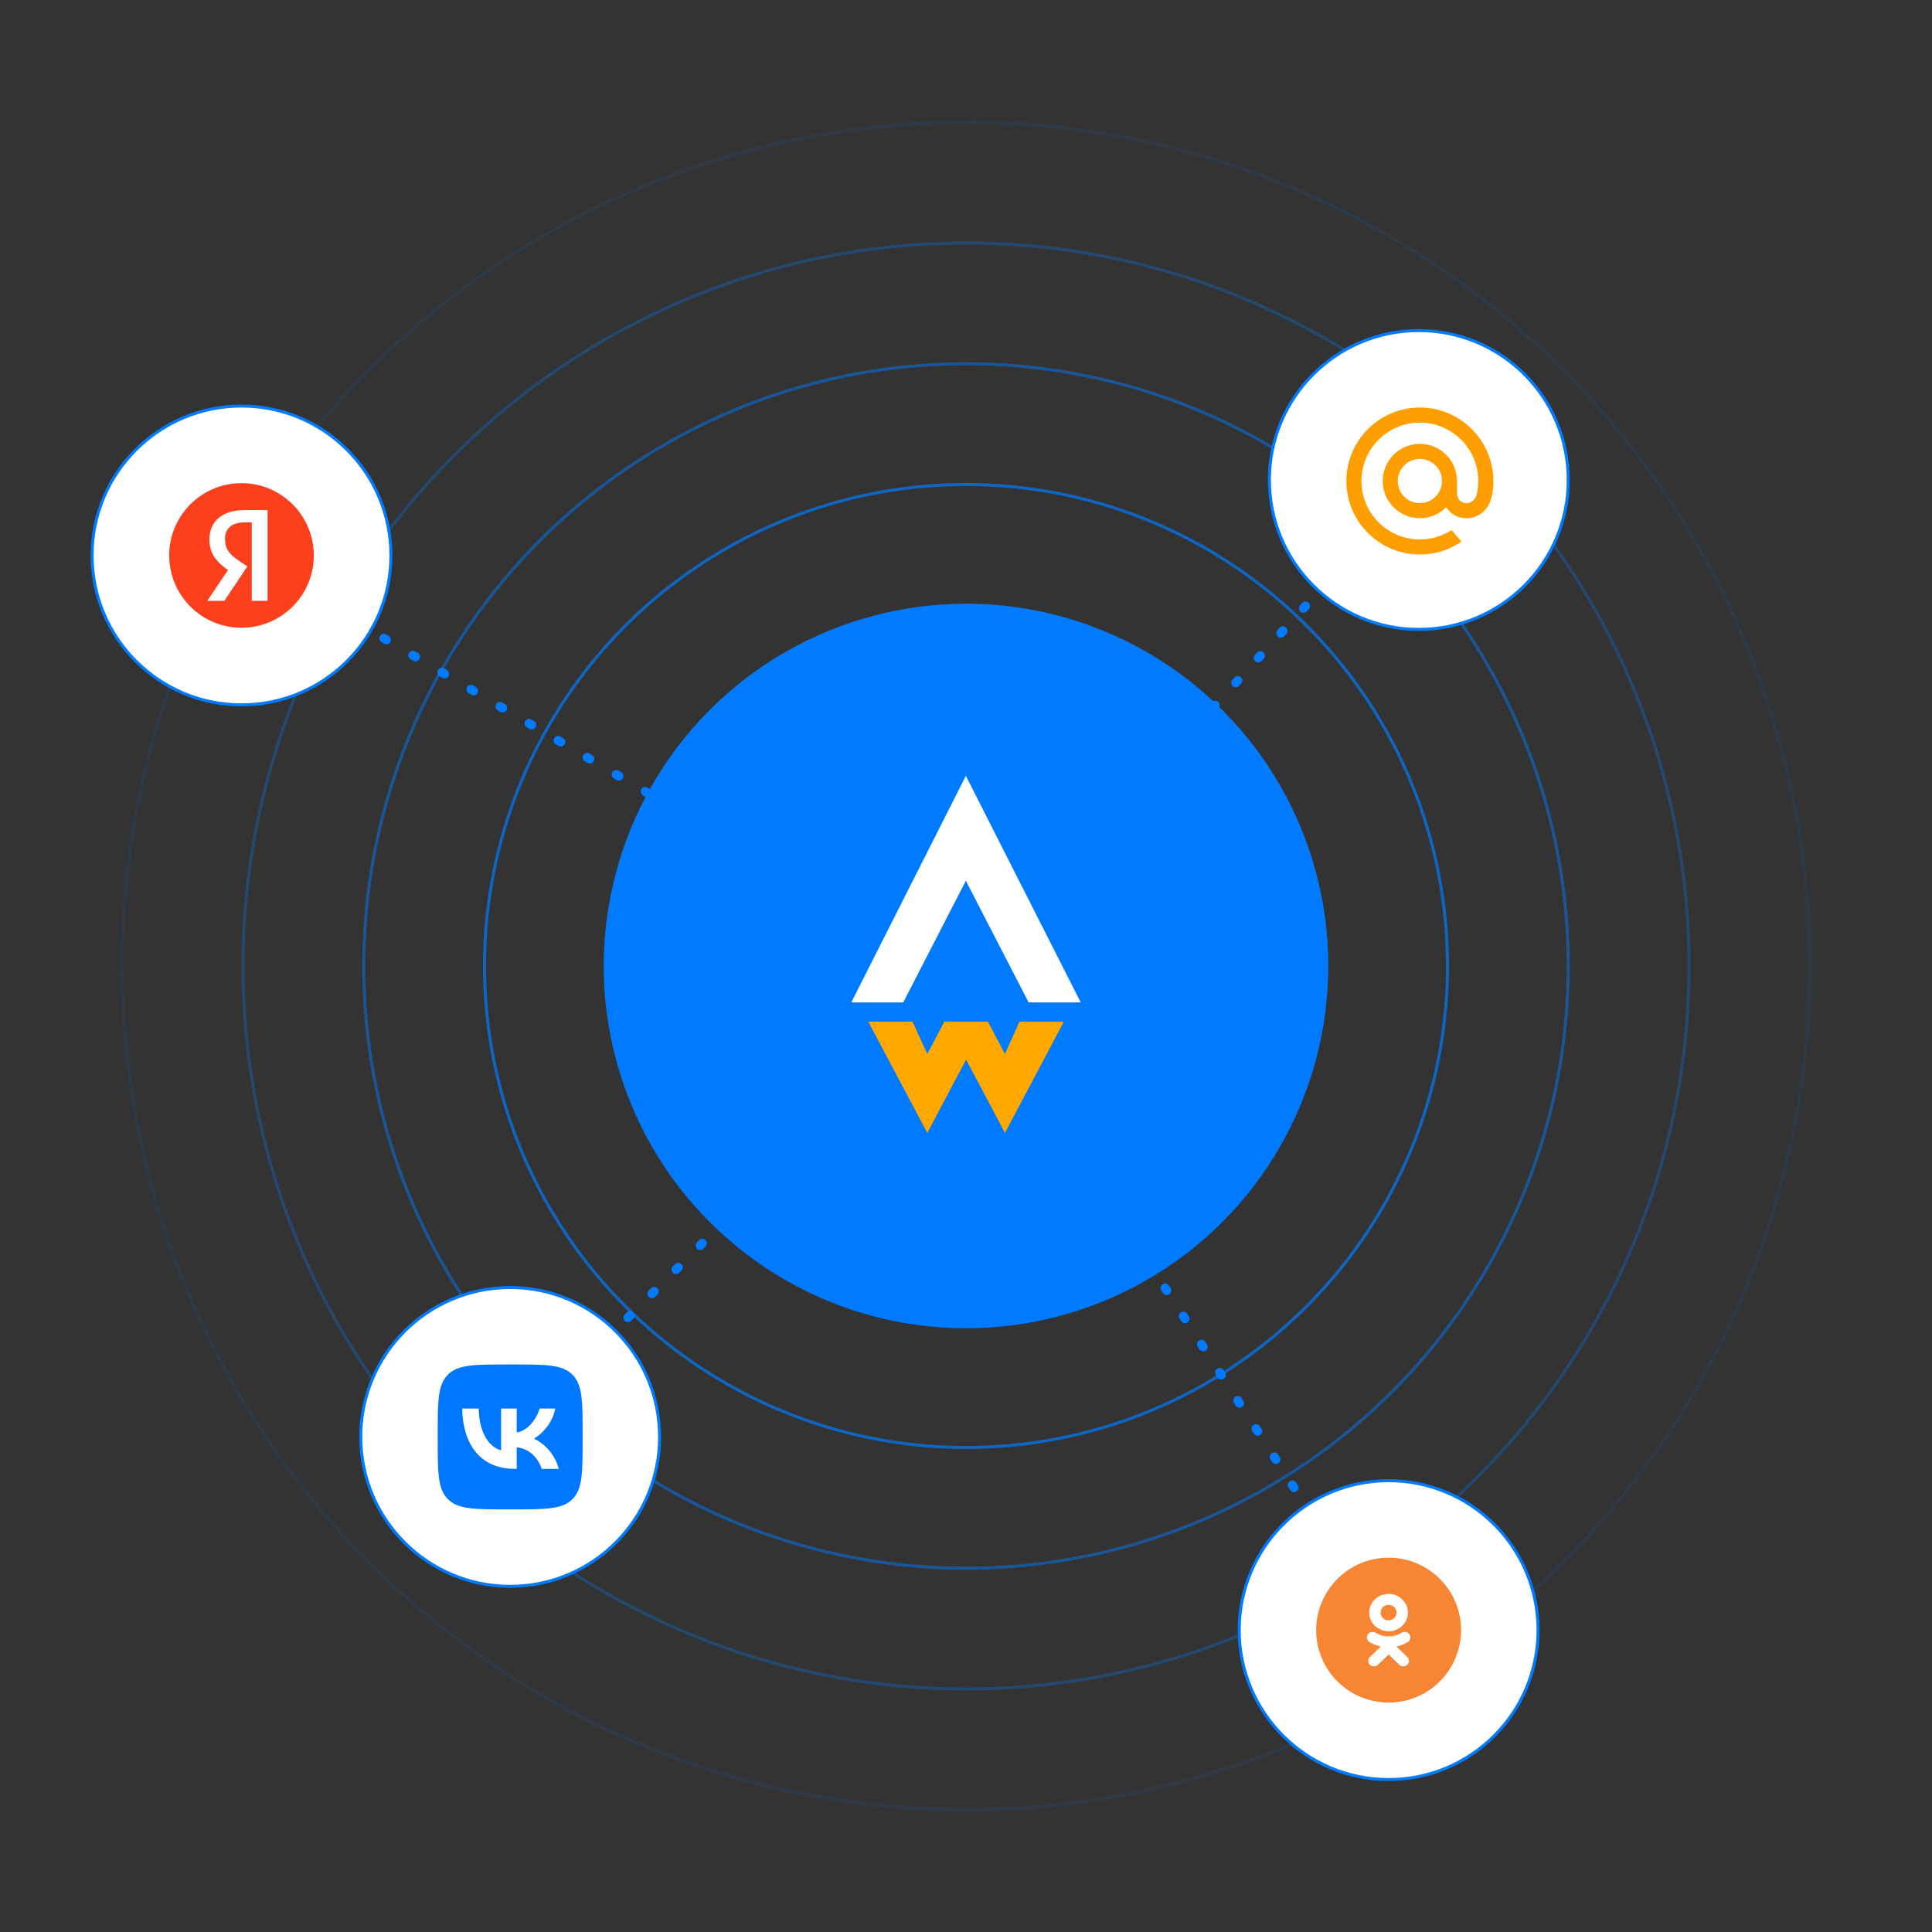
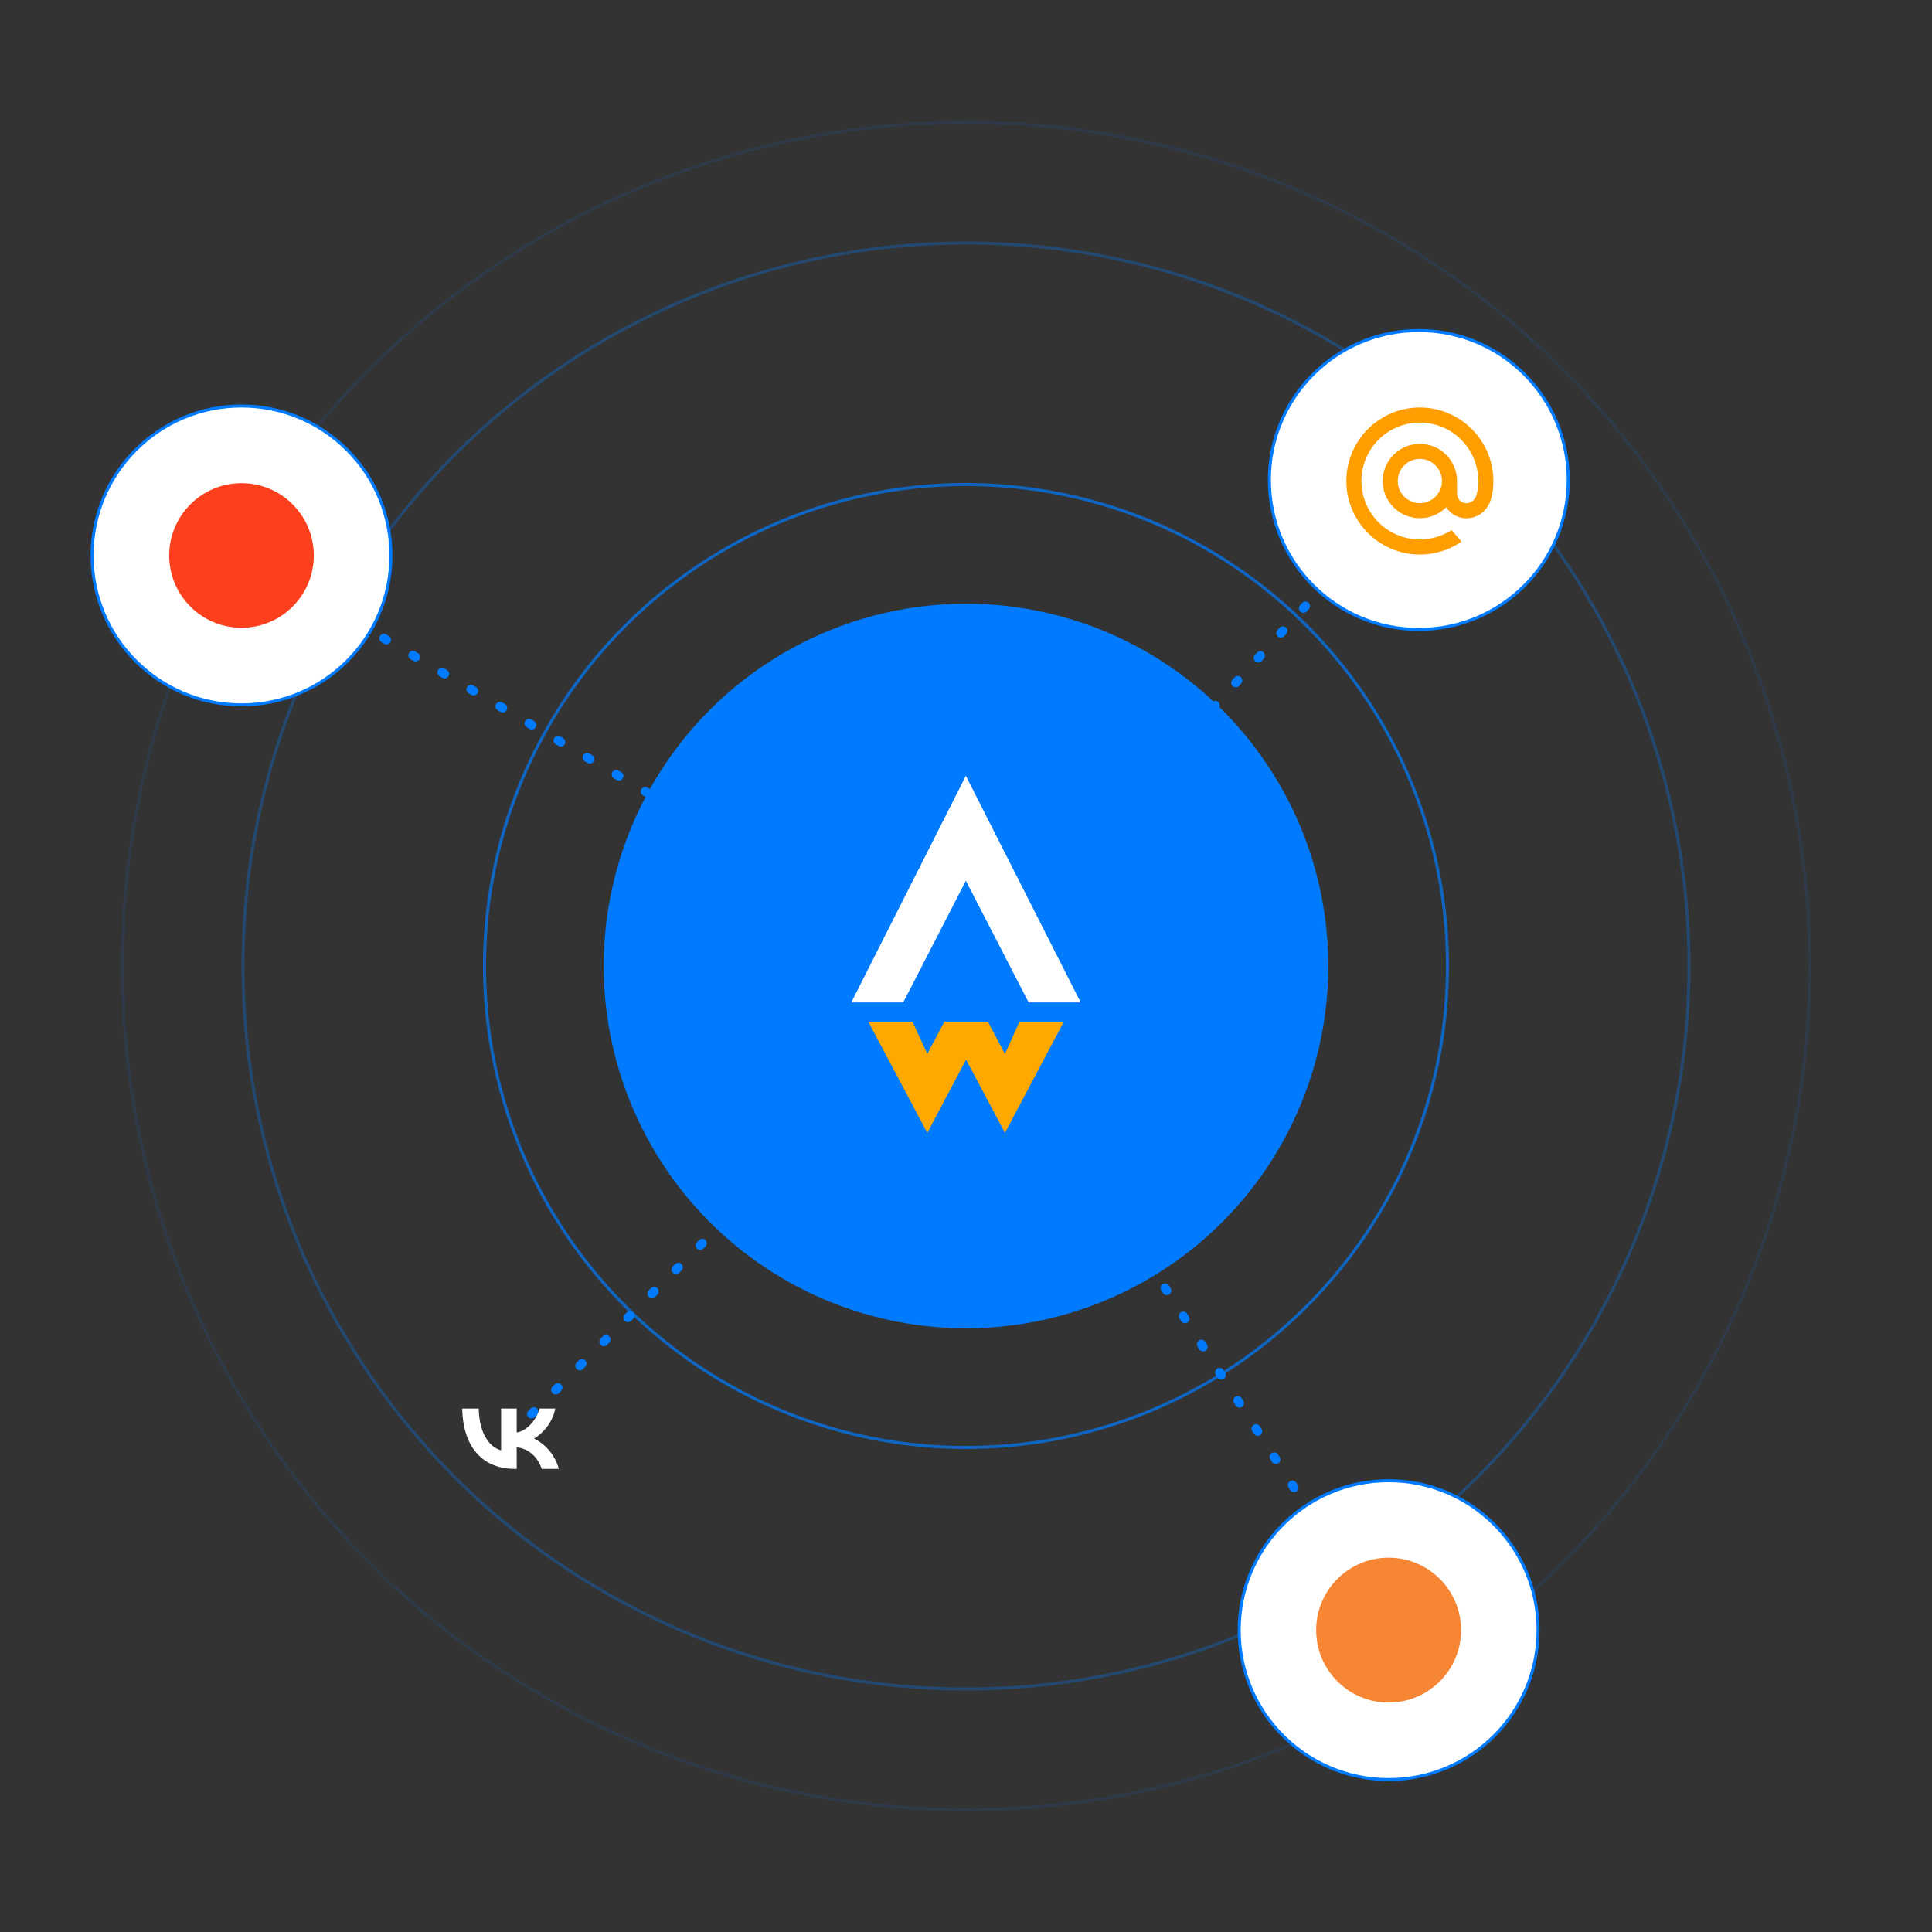
<svg xmlns="http://www.w3.org/2000/svg" width="640" height="640" viewBox="0 0 640 640" fill="none">
  <rect x="0" y="0" width="640" height="640" fill="#333333" stroke="none" />
-   <circle cx="320" cy="320" r="199.5" stroke="#007BFF" stroke-opacity="0.5" />
  <circle cx="320" cy="320" r="159.5" stroke="#007BFF" stroke-opacity="0.7" />
  <circle cx="320" cy="320" r="239.5" stroke="#007BFF" stroke-opacity="0.3" />
  <circle cx="320" cy="320" r="279.5" stroke="#007BFF" stroke-opacity="0.1" />
  <path d="M321.45 325.135C322.007 324.522 321.962 323.573 321.349 323.016C320.736 322.459 319.787 322.504 319.23 323.117L321.45 325.135ZM326.025 315.64C325.468 316.253 325.513 317.202 326.126 317.759C326.739 318.316 327.688 318.271 328.245 317.658L326.025 315.64ZM328.925 316.91C329.482 316.297 329.437 315.348 328.824 314.791C328.211 314.234 327.262 314.279 326.705 314.892L328.925 316.91ZM333.5 307.415C332.943 308.028 332.988 308.977 333.601 309.534C334.214 310.091 335.163 310.046 335.72 309.433L333.5 307.415ZM336.4 308.685C336.957 308.072 336.912 307.123 336.299 306.566C335.686 306.009 334.737 306.054 334.18 306.667L336.4 308.685ZM340.975 299.19C340.418 299.803 340.463 300.752 341.076 301.309C341.689 301.866 342.638 301.821 343.195 301.208L340.975 299.19ZM343.875 300.46C344.432 299.847 344.387 298.898 343.774 298.341C343.161 297.784 342.212 297.829 341.655 298.442L343.875 300.46ZM348.45 290.965C347.893 291.578 347.938 292.527 348.551 293.084C349.164 293.641 350.113 293.596 350.67 292.983L348.45 290.965ZM351.35 292.235C351.907 291.622 351.862 290.673 351.249 290.116C350.636 289.559 349.687 289.604 349.13 290.217L351.35 292.235ZM355.925 282.74C355.368 283.353 355.413 284.302 356.026 284.859C356.639 285.416 357.588 285.371 358.145 284.758L355.925 282.74ZM358.825 284.01C359.382 283.397 359.337 282.448 358.724 281.891C358.111 281.334 357.162 281.379 356.605 281.992L358.825 284.01ZM363.4 274.515C362.843 275.128 362.888 276.077 363.501 276.634C364.114 277.191 365.063 277.146 365.62 276.533L363.4 274.515ZM366.3 275.785C366.857 275.172 366.812 274.223 366.199 273.666C365.586 273.109 364.637 273.154 364.08 273.767L366.3 275.785ZM370.875 266.29C370.318 266.903 370.363 267.852 370.976 268.409C371.589 268.966 372.538 268.921 373.095 268.308L370.875 266.29ZM373.775 267.56C374.332 266.947 374.287 265.998 373.674 265.441C373.061 264.884 372.112 264.929 371.555 265.542L373.775 267.56ZM378.35 258.065C377.793 258.678 377.838 259.627 378.451 260.184C379.064 260.741 380.013 260.696 380.57 260.083L378.35 258.065ZM381.25 259.335C381.807 258.722 381.762 257.773 381.149 257.216C380.536 256.659 379.587 256.704 379.03 257.317L381.25 259.335ZM385.825 249.84C385.268 250.453 385.313 251.402 385.926 251.959C386.539 252.516 387.488 252.471 388.045 251.858L385.825 249.84ZM388.725 251.11C389.282 250.497 389.237 249.548 388.624 248.991C388.011 248.434 387.062 248.479 386.505 249.092L388.725 251.11ZM393.3 241.615C392.743 242.228 392.788 243.177 393.401 243.734C394.014 244.291 394.963 244.246 395.52 243.633L393.3 241.615ZM396.2 242.885C396.757 242.272 396.712 241.323 396.099 240.766C395.486 240.209 394.537 240.254 393.98 240.867L396.2 242.885ZM400.775 233.39C400.218 234.003 400.263 234.952 400.876 235.509C401.489 236.066 402.438 236.021 402.995 235.408L400.775 233.39ZM403.675 234.66C404.232 234.047 404.187 233.098 403.574 232.541C402.961 231.984 402.012 232.029 401.455 232.642L403.675 234.66ZM408.25 225.165C407.693 225.778 407.738 226.727 408.351 227.284C408.964 227.841 409.913 227.796 410.47 227.183L408.25 225.165ZM411.15 226.435C411.707 225.822 411.662 224.873 411.049 224.316C410.436 223.759 409.487 223.804 408.93 224.417L411.15 226.435ZM415.725 216.94C415.168 217.553 415.213 218.502 415.826 219.059C416.439 219.616 417.388 219.571 417.945 218.958L415.725 216.94ZM418.625 218.21C419.182 217.597 419.137 216.648 418.524 216.091C417.911 215.534 416.962 215.579 416.405 216.192L418.625 218.21ZM423.2 208.715C422.643 209.328 422.688 210.277 423.301 210.834C423.914 211.391 424.863 211.346 425.42 210.733L423.2 208.715ZM426.1 209.985C426.657 209.372 426.612 208.423 425.999 207.866C425.386 207.309 424.437 207.354 423.88 207.967L426.1 209.985ZM430.675 200.49C430.118 201.103 430.163 202.052 430.776 202.609C431.389 203.166 432.338 203.121 432.895 202.508L430.675 200.49ZM433.575 201.76C434.132 201.147 434.087 200.198 433.474 199.641C432.861 199.084 431.912 199.129 431.355 199.742L433.575 201.76ZM438.15 192.265C437.593 192.878 437.638 193.827 438.251 194.384C438.864 194.941 439.813 194.896 440.37 194.283L438.15 192.265ZM441.05 193.535C441.607 192.922 441.562 191.973 440.949 191.416C440.336 190.859 439.387 190.904 438.83 191.517L441.05 193.535ZM445.625 184.04C445.068 184.653 445.113 185.602 445.726 186.159C446.339 186.716 447.288 186.671 447.845 186.058L445.625 184.04ZM448.525 185.31C449.082 184.697 449.037 183.748 448.424 183.191C447.811 182.634 446.862 182.679 446.305 183.292L448.525 185.31ZM453.1 175.815C452.543 176.428 452.588 177.377 453.201 177.934C453.814 178.491 454.763 178.446 455.32 177.833L453.1 175.815ZM456 177.085C456.557 176.472 456.512 175.523 455.899 174.966C455.286 174.409 454.337 174.454 453.78 175.067L456 177.085ZM460.575 167.59C460.018 168.203 460.063 169.152 460.676 169.709C461.289 170.266 462.238 170.221 462.795 169.608L460.575 167.59ZM463.475 168.86C464.032 168.247 463.987 167.298 463.374 166.741C462.761 166.184 461.812 166.229 461.255 166.842L463.475 168.86ZM468.05 159.365C467.493 159.978 467.538 160.927 468.151 161.484C468.764 162.041 469.713 161.996 470.27 161.383L468.05 159.365ZM79.179 185.05C79.893 185.469 80.812 185.23 81.231 184.515C81.65 183.8 81.411 182.881 80.696 182.462L79.179 185.05ZM89.441 187.59C88.727 187.171 87.808 187.41 87.389 188.125C86.97 188.84 87.209 189.759 87.924 190.178L89.441 187.59ZM88.799 190.69C89.513 191.109 90.432 190.87 90.851 190.155C91.27 189.44 91.031 188.521 90.316 188.102L88.799 190.69ZM99.061 193.23C98.347 192.811 97.428 193.05 97.009 193.765C96.59 194.48 96.829 195.399 97.544 195.818L99.061 193.23ZM98.419 196.33C99.133 196.749 100.052 196.51 100.471 195.795C100.89 195.08 100.651 194.161 99.936 193.742L98.419 196.33ZM108.681 198.87C107.967 198.451 107.048 198.69 106.629 199.405C106.21 200.12 106.449 201.039 107.164 201.458L108.681 198.87ZM108.039 201.97C108.753 202.389 109.672 202.15 110.091 201.435C110.51 200.72 110.271 199.801 109.556 199.382L108.039 201.97ZM118.301 204.51C117.587 204.091 116.668 204.33 116.249 205.045C115.83 205.76 116.069 206.679 116.784 207.098L118.301 204.51ZM117.659 207.61C118.373 208.029 119.292 207.79 119.711 207.075C120.13 206.36 119.891 205.441 119.176 205.022L117.659 207.61ZM127.921 210.15C127.207 209.731 126.288 209.97 125.869 210.685C125.45 211.4 125.689 212.319 126.404 212.738L127.921 210.15ZM127.279 213.25C127.993 213.669 128.912 213.43 129.331 212.715C129.75 212 129.511 211.081 128.796 210.662L127.279 213.25ZM137.541 215.79C136.827 215.371 135.908 215.61 135.489 216.325C135.07 217.04 135.309 217.959 136.024 218.378L137.541 215.79ZM136.899 218.89C137.613 219.309 138.532 219.07 138.951 218.355C139.37 217.64 139.131 216.721 138.416 216.302L136.899 218.89ZM147.161 221.43C146.447 221.011 145.528 221.25 145.109 221.965C144.69 222.68 144.929 223.599 145.644 224.018L147.161 221.43ZM146.519 224.53C147.233 224.949 148.152 224.71 148.571 223.995C148.99 223.28 148.751 222.361 148.036 221.942L146.519 224.53ZM156.781 227.07C156.067 226.651 155.148 226.89 154.729 227.605C154.31 228.32 154.549 229.239 155.264 229.658L156.781 227.07ZM156.139 230.17C156.853 230.589 157.772 230.35 158.191 229.635C158.61 228.92 158.371 228.001 157.656 227.582L156.139 230.17ZM166.401 232.71C165.687 232.291 164.768 232.53 164.349 233.245C163.93 233.96 164.169 234.879 164.884 235.298L166.401 232.71ZM165.759 235.81C166.473 236.229 167.392 235.99 167.811 235.275C168.23 234.56 167.991 233.641 167.276 233.222L165.759 235.81ZM176.021 238.35C175.307 237.931 174.388 238.17 173.969 238.885C173.55 239.6 173.789 240.519 174.504 240.938L176.021 238.35ZM175.379 241.45C176.093 241.869 177.012 241.63 177.431 240.915C177.85 240.2 177.611 239.281 176.896 238.862L175.379 241.45ZM185.641 243.99C184.927 243.571 184.008 243.81 183.589 244.525C183.17 245.24 183.409 246.159 184.124 246.578L185.641 243.99ZM184.999 247.09C185.713 247.509 186.632 247.27 187.051 246.555C187.47 245.84 187.231 244.921 186.516 244.502L184.999 247.09ZM195.261 249.63C194.547 249.211 193.628 249.45 193.209 250.165C192.79 250.88 193.029 251.799 193.744 252.218L195.261 249.63ZM194.619 252.73C195.333 253.149 196.252 252.91 196.671 252.195C197.09 251.48 196.851 250.561 196.136 250.142L194.619 252.73ZM204.881 255.27C204.167 254.851 203.248 255.09 202.829 255.805C202.41 256.52 202.649 257.439 203.364 257.858L204.881 255.27ZM204.239 258.37C204.953 258.789 205.872 258.55 206.291 257.835C206.71 257.12 206.471 256.201 205.756 255.782L204.239 258.37ZM214.501 260.91C213.787 260.491 212.868 260.73 212.449 261.445C212.03 262.16 212.269 263.079 212.984 263.498L214.501 260.91ZM213.859 264.01C214.573 264.429 215.492 264.19 215.911 263.475C216.33 262.76 216.091 261.841 215.376 261.422L213.859 264.01ZM224.121 266.55C223.407 266.131 222.488 266.37 222.069 267.085C221.65 267.8 221.889 268.719 222.604 269.138L224.121 266.55ZM223.479 269.65C224.193 270.069 225.112 269.83 225.531 269.115C225.95 268.4 225.711 267.481 224.996 267.062L223.479 269.65ZM233.741 272.19C233.027 271.771 232.108 272.01 231.689 272.725C231.27 273.44 231.509 274.359 232.224 274.778L233.741 272.19ZM233.099 275.29C233.813 275.709 234.732 275.47 235.151 274.755C235.57 274.04 235.331 273.121 234.616 272.702L233.099 275.29ZM243.361 277.83C242.647 277.411 241.728 277.65 241.309 278.365C240.89 279.08 241.129 279.999 241.844 280.418L243.361 277.83ZM242.719 280.93C243.433 281.349 244.352 281.11 244.771 280.395C245.19 279.68 244.951 278.761 244.236 278.342L242.719 280.93ZM252.981 283.47C252.267 283.051 251.348 283.29 250.929 284.005C250.51 284.72 250.749 285.639 251.464 286.058L252.981 283.47ZM252.339 286.57C253.053 286.989 253.972 286.75 254.391 286.035C254.81 285.32 254.571 284.401 253.856 283.982L252.339 286.57ZM262.601 289.11C261.887 288.691 260.968 288.93 260.549 289.645C260.13 290.36 260.369 291.279 261.084 291.698L262.601 289.11ZM261.959 292.21C262.673 292.629 263.592 292.39 264.011 291.675C264.43 290.96 264.191 290.041 263.476 289.622L261.959 292.21ZM272.221 294.75C271.507 294.331 270.588 294.57 270.169 295.285C269.75 296 269.989 296.919 270.704 297.338L272.221 294.75ZM271.579 297.85C272.293 298.269 273.212 298.03 273.631 297.315C274.05 296.6 273.811 295.681 273.096 295.262L271.579 297.85ZM281.841 300.39C281.127 299.971 280.208 300.21 279.789 300.925C279.37 301.64 279.609 302.559 280.324 302.978L281.841 300.39ZM281.199 303.49C281.913 303.909 282.832 303.67 283.251 302.955C283.67 302.24 283.431 301.321 282.716 300.902L281.199 303.49ZM291.461 306.03C290.747 305.611 289.828 305.85 289.409 306.565C288.99 307.28 289.229 308.199 289.944 308.618L291.461 306.03ZM290.819 309.13C291.533 309.549 292.452 309.31 292.871 308.595C293.29 307.88 293.051 306.961 292.336 306.542L290.819 309.13ZM301.081 311.67C300.367 311.251 299.448 311.49 299.029 312.205C298.61 312.92 298.849 313.839 299.564 314.258L301.081 311.67ZM300.439 314.77C301.153 315.189 302.072 314.95 302.491 314.235C302.91 313.52 302.671 312.601 301.956 312.182L300.439 314.77ZM310.701 317.31C309.987 316.891 309.068 317.13 308.649 317.845C308.23 318.56 308.469 319.479 309.184 319.898L310.701 317.31ZM310.059 320.41C310.773 320.829 311.692 320.59 312.111 319.875C312.53 319.16 312.291 318.241 311.576 317.822L310.059 320.41ZM320.321 322.95C319.607 322.531 318.688 322.77 318.269 323.485C317.85 324.2 318.089 325.119 318.804 325.538L320.321 322.95ZM169.923 476.698C170.509 476.112 170.509 475.163 169.923 474.577C169.337 473.991 168.388 473.991 167.802 474.577L169.923 476.698ZM175.051 467.328C174.465 467.914 174.465 468.864 175.051 469.449C175.636 470.035 176.586 470.035 177.172 469.449L175.051 467.328ZM177.897 468.725C178.483 468.139 178.483 467.189 177.897 466.603C177.311 466.017 176.361 466.017 175.775 466.603L177.897 468.725ZM183.024 459.354C182.438 459.94 182.438 460.89 183.024 461.476C183.61 462.062 184.56 462.062 185.146 461.476L183.024 459.354ZM185.87 460.751C186.456 460.165 186.456 459.215 185.87 458.63C185.285 458.044 184.335 458.044 183.749 458.63L185.87 460.751ZM190.998 451.381C190.412 451.967 190.412 452.916 190.998 453.502C191.584 454.088 192.533 454.088 193.119 453.502L190.998 451.381ZM193.844 452.777C194.43 452.191 194.43 451.242 193.844 450.656C193.258 450.07 192.309 450.07 191.723 450.656L193.844 452.777ZM198.972 443.407C198.386 443.993 198.386 444.943 198.972 445.528C199.557 446.114 200.507 446.114 201.093 445.528L198.972 443.407ZM201.818 444.803C202.404 444.218 202.404 443.268 201.818 442.682C201.232 442.096 200.282 442.096 199.697 442.682L201.818 444.803ZM206.945 435.433C206.36 436.019 206.36 436.969 206.945 437.555C207.531 438.14 208.481 438.14 209.067 437.555L206.945 435.433ZM209.792 436.83C210.377 436.244 210.377 435.294 209.792 434.708C209.206 434.123 208.256 434.123 207.67 434.708L209.792 436.83ZM214.919 427.46C214.333 428.045 214.333 428.995 214.919 429.581C215.505 430.167 216.455 430.167 217.04 429.581L214.919 427.46ZM217.765 428.856C218.351 428.27 218.351 427.321 217.765 426.735C217.179 426.149 216.23 426.149 215.644 426.735L217.765 428.856ZM222.893 419.486C222.307 420.072 222.307 421.022 222.893 421.607C223.478 422.193 224.428 422.193 225.014 421.607L222.893 419.486ZM225.739 420.882C226.325 420.297 226.325 419.347 225.739 418.761C225.153 418.175 224.203 418.175 223.618 418.761L225.739 420.882ZM230.866 411.512C230.281 412.098 230.281 413.048 230.866 413.634C231.452 414.219 232.402 414.219 232.988 413.634L230.866 411.512ZM233.713 412.909C234.298 412.323 234.298 411.373 233.713 410.787C233.127 410.202 232.177 410.202 231.591 410.787L233.713 412.909ZM238.84 403.539C238.254 404.124 238.254 405.074 238.84 405.66C239.426 406.246 240.376 406.246 240.961 405.66L238.84 403.539ZM241.686 404.935C242.272 404.349 242.272 403.4 241.686 402.814C241.1 402.228 240.151 402.228 239.565 402.814L241.686 404.935ZM246.814 395.565C246.228 396.151 246.228 397.1 246.814 397.686C247.4 398.272 248.349 398.272 248.935 397.686L246.814 395.565ZM249.66 396.961C250.246 396.376 250.246 395.426 249.66 394.84C249.074 394.254 248.124 394.254 247.539 394.84L249.66 396.961ZM254.787 387.591C254.202 388.177 254.202 389.127 254.787 389.713C255.373 390.298 256.323 390.298 256.909 389.713L254.787 387.591ZM257.634 388.988C258.219 388.402 258.219 387.452 257.634 386.866C257.048 386.281 256.098 386.281 255.512 386.866L257.634 388.988ZM262.761 379.618C262.175 380.203 262.175 381.153 262.761 381.739C263.347 382.325 264.297 382.325 264.882 381.739L262.761 379.618ZM265.607 381.014C266.193 380.428 266.193 379.478 265.607 378.893C265.022 378.307 264.072 378.307 263.486 378.893L265.607 381.014ZM270.735 371.644C270.149 372.23 270.149 373.179 270.735 373.765C271.321 374.351 272.27 374.351 272.856 373.765L270.735 371.644ZM273.581 373.04C274.167 372.455 274.167 371.505 273.581 370.919C272.995 370.333 272.045 370.333 271.46 370.919L273.581 373.04ZM278.708 363.67C278.123 364.256 278.123 365.206 278.708 365.792C279.294 366.377 280.244 366.377 280.83 365.792L278.708 363.67ZM281.555 365.067C282.14 364.481 282.14 363.531 281.555 362.945C280.969 362.36 280.019 362.36 279.433 362.945L281.555 365.067ZM286.682 355.697C286.096 356.282 286.096 357.232 286.682 357.818C287.268 358.404 288.218 358.404 288.803 357.818L286.682 355.697ZM289.528 357.093C290.114 356.507 290.114 355.557 289.528 354.972C288.943 354.386 287.993 354.386 287.407 354.972L289.528 357.093ZM294.656 347.723C294.07 348.309 294.07 349.258 294.656 349.844C295.242 350.43 296.191 350.43 296.777 349.844L294.656 347.723ZM297.502 349.119C298.088 348.533 298.088 347.584 297.502 346.998C296.916 346.412 295.967 346.412 295.381 346.998L297.502 349.119ZM302.63 339.749C302.044 340.335 302.044 341.285 302.63 341.87C303.215 342.456 304.165 342.456 304.751 341.87L302.63 339.749ZM305.476 341.146C306.062 340.56 306.062 339.61 305.476 339.024C304.89 338.438 303.94 338.438 303.354 339.024L305.476 341.146ZM310.603 331.775C310.017 332.361 310.017 333.311 310.603 333.897C311.189 334.483 312.139 334.483 312.725 333.897L310.603 331.775ZM313.449 333.172C314.035 332.586 314.035 331.636 313.449 331.051C312.864 330.465 311.914 330.465 311.328 331.051L313.449 333.172ZM318.577 323.802C317.991 324.388 317.991 325.337 318.577 325.923C319.163 326.509 320.112 326.509 320.698 325.923L318.577 323.802ZM319.014 325.738C319.463 326.434 320.391 326.633 321.087 326.184C321.783 325.735 321.983 324.806 321.534 324.11L319.014 325.738ZM327.008 332.589C326.559 331.893 325.63 331.693 324.934 332.142C324.238 332.591 324.039 333.52 324.488 334.216L327.008 332.589ZM325.035 335.064C325.485 335.76 326.413 335.96 327.109 335.51C327.805 335.061 328.005 334.132 327.556 333.436L325.035 335.064ZM333.03 341.915C332.581 341.219 331.652 341.019 330.956 341.468C330.26 341.917 330.06 342.846 330.51 343.542L333.03 341.915ZM331.057 344.39C331.506 345.086 332.435 345.286 333.131 344.836C333.827 344.387 334.027 343.458 333.577 342.762L331.057 344.39ZM339.052 351.241C338.602 350.545 337.674 350.345 336.978 350.794C336.282 351.244 336.082 352.172 336.531 352.868L339.052 351.241ZM337.079 353.716C337.528 354.412 338.457 354.612 339.153 354.162C339.849 353.713 340.048 352.784 339.599 352.089L337.079 353.716ZM345.073 360.567C344.624 359.871 343.696 359.671 343 360.12C342.304 360.57 342.104 361.498 342.553 362.194L345.073 360.567ZM343.101 363.042C343.55 363.738 344.478 363.938 345.174 363.488C345.87 363.039 346.07 362.111 345.621 361.415L343.101 363.042ZM351.095 369.893C350.646 369.197 349.717 368.997 349.021 369.446C348.325 369.896 348.125 370.824 348.575 371.52L351.095 369.893ZM349.122 372.368C349.572 373.064 350.5 373.264 351.196 372.814C351.892 372.365 352.092 371.437 351.643 370.741L349.122 372.368ZM357.117 379.219C356.667 378.523 355.739 378.323 355.043 378.772C354.347 379.222 354.147 380.15 354.597 380.846L357.117 379.219ZM355.144 381.694C355.593 382.39 356.522 382.59 357.218 382.141C357.914 381.691 358.114 380.763 357.664 380.067L355.144 381.694ZM363.139 388.545C362.689 387.849 361.761 387.649 361.065 388.099C360.369 388.548 360.169 389.476 360.618 390.172L363.139 388.545ZM361.166 391.02C361.615 391.716 362.544 391.916 363.24 391.467C363.936 391.017 364.135 390.089 363.686 389.393L361.166 391.02ZM369.16 397.871C368.711 397.175 367.782 396.975 367.087 397.425C366.391 397.874 366.191 398.802 366.64 399.498L369.16 397.871ZM367.187 400.346C367.637 401.042 368.565 401.242 369.261 400.793C369.957 400.343 370.157 399.415 369.708 398.719L367.187 400.346ZM375.182 407.197C374.733 406.501 373.804 406.301 373.108 406.751C372.412 407.2 372.212 408.129 372.662 408.825L375.182 407.197ZM373.209 409.672C373.659 410.368 374.587 410.568 375.283 410.119C375.979 409.669 376.179 408.741 375.73 408.045L373.209 409.672ZM381.204 416.523C380.754 415.827 379.826 415.627 379.13 416.077C378.434 416.526 378.234 417.455 378.684 418.151L381.204 416.523ZM379.231 418.998C379.68 419.694 380.609 419.894 381.305 419.445C382.001 418.996 382.201 418.067 381.751 417.371L379.231 418.998ZM387.226 425.849C386.776 425.153 385.848 424.954 385.152 425.403C384.456 425.852 384.256 426.781 384.705 427.477L387.226 425.849ZM385.253 428.325C385.702 429.02 386.631 429.22 387.327 428.771C388.022 428.322 388.222 427.393 387.773 426.697L385.253 428.325ZM393.247 435.175C392.798 434.48 391.869 434.28 391.173 434.729C390.478 435.178 390.278 436.107 390.727 436.803L393.247 435.175ZM391.274 437.651C391.724 438.347 392.652 438.546 393.348 438.097C394.044 437.648 394.244 436.719 393.795 436.023L391.274 437.651ZM399.269 444.502C398.82 443.806 397.891 443.606 397.195 444.055C396.499 444.504 396.299 445.433 396.749 446.129L399.269 444.502ZM397.296 446.977C397.746 447.673 398.674 447.873 399.37 447.423C400.066 446.974 400.266 446.045 399.816 445.349L397.296 446.977ZM405.291 453.828C404.841 453.132 403.913 452.932 403.217 453.381C402.521 453.831 402.321 454.759 402.77 455.455L405.291 453.828ZM403.318 456.303C403.767 456.999 404.696 457.199 405.392 456.749C406.088 456.3 406.288 455.371 405.838 454.675L403.318 456.303ZM411.313 463.154C410.863 462.458 409.935 462.258 409.239 462.707C408.543 463.157 408.343 464.085 408.792 464.781L411.313 463.154ZM409.34 465.629C409.789 466.325 410.718 466.525 411.413 466.075C412.109 465.626 412.309 464.698 411.86 464.002L409.34 465.629ZM417.334 472.48C416.885 471.784 415.956 471.584 415.26 472.033C414.564 472.483 414.365 473.411 414.814 474.107L417.334 472.48ZM415.361 474.955C415.811 475.651 416.739 475.851 417.435 475.401C418.131 474.952 418.331 474.024 417.882 473.328L415.361 474.955ZM423.356 481.806C422.907 481.11 421.978 480.91 421.282 481.359C420.586 481.809 420.386 482.737 420.836 483.433L423.356 481.806ZM421.383 484.281C421.833 484.977 422.761 485.177 423.457 484.728C424.153 484.278 424.353 483.35 423.903 482.654L421.383 484.281ZM429.378 491.132C428.928 490.436 428 490.236 427.304 490.686C426.608 491.135 426.408 492.063 426.857 492.759L429.378 491.132ZM427.405 493.607C427.854 494.303 428.783 494.503 429.479 494.054C430.175 493.604 430.375 492.676 429.925 491.98L427.405 493.607ZM435.399 500.458C434.95 499.762 434.022 499.562 433.326 500.012C432.63 500.461 432.43 501.389 432.879 502.085L435.399 500.458ZM433.427 502.933C433.876 503.629 434.804 503.829 435.5 503.38C436.196 502.93 436.396 502.002 435.947 501.306L433.427 502.933ZM441.421 509.784C440.972 509.088 440.043 508.888 439.347 509.338C438.651 509.787 438.452 510.716 438.901 511.411L441.421 509.784ZM439.448 512.259C439.898 512.955 440.826 513.155 441.522 512.706C442.218 512.256 442.418 511.328 441.969 510.632L439.448 512.259ZM447.443 519.11C446.994 518.414 446.065 518.214 445.369 518.664C444.673 519.113 444.473 520.042 444.923 520.738L447.443 519.11ZM445.47 521.585C445.919 522.281 446.848 522.481 447.544 522.032C448.24 521.583 448.44 520.654 447.99 519.958L445.47 521.585ZM453.465 528.436C453.015 527.74 452.087 527.54 451.391 527.99C450.695 528.439 450.495 529.368 450.944 530.064L453.465 528.436ZM451.492 530.911C451.941 531.607 452.87 531.807 453.566 531.358C454.262 530.909 454.461 529.98 454.012 529.284L451.492 530.911ZM459.486 537.762C459.037 537.066 458.109 536.867 457.413 537.316C456.717 537.765 456.517 538.694 456.966 539.39L459.486 537.762ZM321.11 325.509L321.45 325.135L319.23 323.117L318.89 323.491L321.11 325.509ZM328.245 317.658L328.925 316.91L326.705 314.892L326.025 315.64L328.245 317.658ZM335.72 309.433L336.4 308.685L334.18 306.667L333.5 307.415L335.72 309.433ZM343.195 301.208L343.875 300.46L341.655 298.442L340.975 299.19L343.195 301.208ZM350.67 292.983L351.35 292.235L349.13 290.217L348.45 290.965L350.67 292.983ZM358.145 284.758L358.825 284.01L356.605 281.992L355.925 282.74L358.145 284.758ZM365.62 276.533L366.3 275.785L364.08 273.767L363.4 274.515L365.62 276.533ZM373.095 268.308L373.775 267.56L371.555 265.542L370.875 266.29L373.095 268.308ZM380.57 260.083L381.25 259.335L379.03 257.317L378.35 258.065L380.57 260.083ZM388.045 251.858L388.725 251.11L386.505 249.092L385.825 249.84L388.045 251.858ZM395.52 243.633L396.2 242.885L393.98 240.867L393.3 241.615L395.52 243.633ZM402.995 235.408L403.675 234.66L401.455 232.642L400.775 233.39L402.995 235.408ZM410.47 227.183L411.15 226.435L408.93 224.417L408.25 225.165L410.47 227.183ZM417.945 218.958L418.625 218.21L416.405 216.192L415.725 216.94L417.945 218.958ZM425.42 210.733L426.1 209.985L423.88 207.967L423.2 208.715L425.42 210.733ZM432.895 202.508L433.575 201.76L431.355 199.742L430.675 200.49L432.895 202.508ZM440.37 194.283L441.05 193.535L438.83 191.517L438.15 192.265L440.37 194.283ZM447.845 186.058L448.525 185.31L446.305 183.292L445.625 184.04L447.845 186.058ZM455.32 177.833L456 177.085L453.78 175.067L453.1 175.815L455.32 177.833ZM462.795 169.608L463.475 168.86L461.255 166.842L460.575 167.59L462.795 169.608ZM470.27 161.383L470.61 161.009L468.39 158.991L468.05 159.365L470.27 161.383ZM78.741 184.794L79.179 185.05L80.696 182.462L80.259 182.206L78.741 184.794ZM87.924 190.178L88.799 190.69L90.316 188.102L89.441 187.59L87.924 190.178ZM97.544 195.818L98.419 196.33L99.936 193.742L99.061 193.23L97.544 195.818ZM107.164 201.458L108.039 201.97L109.556 199.382L108.681 198.87L107.164 201.458ZM116.784 207.098L117.659 207.61L119.176 205.022L118.301 204.51L116.784 207.098ZM126.404 212.738L127.279 213.25L128.796 210.662L127.921 210.15L126.404 212.738ZM136.024 218.378L136.899 218.89L138.416 216.302L137.541 215.79L136.024 218.378ZM145.644 224.018L146.519 224.53L148.036 221.942L147.161 221.43L145.644 224.018ZM155.264 229.658L156.139 230.17L157.656 227.582L156.781 227.07L155.264 229.658ZM164.884 235.298L165.759 235.81L167.276 233.222L166.401 232.71L164.884 235.298ZM174.504 240.938L175.379 241.45L176.896 238.862L176.021 238.35L174.504 240.938ZM184.124 246.578L184.999 247.09L186.516 244.502L185.641 243.99L184.124 246.578ZM193.744 252.218L194.619 252.73L196.136 250.142L195.261 249.63L193.744 252.218ZM203.364 257.858L204.239 258.37L205.756 255.782L204.881 255.27L203.364 257.858ZM212.984 263.498L213.859 264.01L215.376 261.422L214.501 260.91L212.984 263.498ZM222.604 269.138L223.479 269.65L224.996 267.062L224.121 266.55L222.604 269.138ZM232.224 274.778L233.099 275.29L234.616 272.702L233.741 272.19L232.224 274.778ZM241.844 280.418L242.719 280.93L244.236 278.342L243.361 277.83L241.844 280.418ZM251.464 286.058L252.339 286.57L253.856 283.982L252.981 283.47L251.464 286.058ZM261.084 291.698L261.959 292.21L263.476 289.622L262.601 289.11L261.084 291.698ZM270.704 297.338L271.579 297.85L273.096 295.262L272.221 294.75L270.704 297.338ZM280.324 302.978L281.199 303.49L282.716 300.902L281.841 300.39L280.324 302.978ZM289.944 308.618L290.819 309.13L292.336 306.542L291.461 306.03L289.944 308.618ZM299.564 314.258L300.439 314.77L301.956 312.182L301.081 311.67L299.564 314.258ZM309.184 319.898L310.059 320.41L311.576 317.822L310.701 317.31L309.184 319.898ZM318.804 325.538L319.241 325.794L320.759 323.206L320.321 322.95L318.804 325.538ZM169.561 477.061L169.923 476.698L167.802 474.577L167.439 474.939L169.561 477.061ZM177.172 469.449L177.897 468.725L175.775 466.603L175.051 467.328L177.172 469.449ZM185.146 461.476L185.87 460.751L183.749 458.63L183.024 459.354L185.146 461.476ZM193.119 453.502L193.844 452.777L191.723 450.656L190.998 451.381L193.119 453.502ZM201.093 445.528L201.818 444.803L199.697 442.682L198.972 443.407L201.093 445.528ZM209.067 437.555L209.792 436.83L207.67 434.708L206.945 435.433L209.067 437.555ZM217.04 429.581L217.765 428.856L215.644 426.735L214.919 427.46L217.04 429.581ZM225.014 421.607L225.739 420.882L223.618 418.761L222.893 419.486L225.014 421.607ZM232.988 413.634L233.713 412.909L231.591 410.787L230.866 411.512L232.988 413.634ZM240.961 405.66L241.686 404.935L239.565 402.814L238.84 403.539L240.961 405.66ZM248.935 397.686L249.66 396.961L247.539 394.84L246.814 395.565L248.935 397.686ZM256.909 389.713L257.634 388.988L255.512 386.866L254.787 387.591L256.909 389.713ZM264.882 381.739L265.607 381.014L263.486 378.893L262.761 379.618L264.882 381.739ZM272.856 373.765L273.581 373.04L271.46 370.919L270.735 371.644L272.856 373.765ZM280.83 365.792L281.555 365.067L279.433 362.945L278.708 363.67L280.83 365.792ZM288.803 357.818L289.528 357.093L287.407 354.972L286.682 355.697L288.803 357.818ZM296.777 349.844L297.502 349.119L295.381 346.998L294.656 347.723L296.777 349.844ZM304.751 341.87L305.476 341.146L303.354 339.024L302.63 339.749L304.751 341.87ZM312.725 333.897L313.449 333.172L311.328 331.051L310.603 331.775L312.725 333.897ZM320.698 325.923L321.061 325.561L318.939 323.439L318.577 323.802L320.698 325.923ZM318.74 325.314L319.014 325.738L321.534 324.11L321.26 323.686L318.74 325.314ZM324.488 334.216L325.035 335.064L327.556 333.436L327.008 332.589L324.488 334.216ZM330.51 343.542L331.057 344.39L333.577 342.762L333.03 341.915L330.51 343.542ZM336.531 352.868L337.079 353.716L339.599 352.089L339.052 351.241L336.531 352.868ZM342.553 362.194L343.101 363.042L345.621 361.415L345.073 360.567L342.553 362.194ZM348.575 371.52L349.122 372.368L351.643 370.741L351.095 369.893L348.575 371.52ZM354.597 380.846L355.144 381.694L357.664 380.067L357.117 379.219L354.597 380.846ZM360.618 390.172L361.166 391.02L363.686 389.393L363.139 388.545L360.618 390.172ZM366.64 399.498L367.187 400.346L369.708 398.719L369.16 397.871L366.64 399.498ZM372.662 408.825L373.209 409.672L375.73 408.045L375.182 407.197L372.662 408.825ZM378.684 418.151L379.231 418.998L381.751 417.371L381.204 416.523L378.684 418.151ZM384.705 427.477L385.253 428.325L387.773 426.697L387.226 425.849L384.705 427.477ZM390.727 436.803L391.274 437.651L393.795 436.023L393.247 435.175L390.727 436.803ZM396.749 446.129L397.296 446.977L399.816 445.349L399.269 444.502L396.749 446.129ZM402.77 455.455L403.318 456.303L405.838 454.675L405.291 453.828L402.77 455.455ZM408.792 464.781L409.34 465.629L411.86 464.002L411.313 463.154L408.792 464.781ZM414.814 474.107L415.361 474.955L417.882 473.328L417.334 472.48L414.814 474.107ZM420.836 483.433L421.383 484.281L423.903 482.654L423.356 481.806L420.836 483.433ZM426.857 492.759L427.405 493.607L429.925 491.98L429.378 491.132L426.857 492.759ZM432.879 502.085L433.427 502.933L435.947 501.306L435.399 500.458L432.879 502.085ZM438.901 511.411L439.448 512.259L441.969 510.632L441.421 509.784L438.901 511.411ZM444.923 520.738L445.47 521.585L447.99 519.958L447.443 519.11L444.923 520.738ZM450.944 530.064L451.492 530.911L454.012 529.284L453.465 528.436L450.944 530.064ZM456.966 539.39L457.24 539.814L459.76 538.186L459.486 537.762L456.966 539.39Z" fill="#007BFF" />
  <circle cx="320" cy="320" r="120" fill="#007BFF" />
  <circle cx="320" cy="320" r="119.5" stroke="#007BFF" stroke-opacity="0.3" />
  <path d="M352.405 338.451H337.709L332.906 349.115L327.246 338.451H312.824L307.178 349.115L302.285 338.451H287.635L307.178 375.283L320.025 351.015L332.906 375.283L352.405 338.451Z" fill="#FFA800" />
  <path d="M299.205 332.068L319.951 291.756L340.749 332.068H358L319.951 257L282 332.068H299.205Z" fill="white" />
-   <circle cx="169" cy="476" r="49.5" fill="white" stroke="#007BFF" />
-   <path d="M145 475.04C145 464.179 145 458.748 148.374 455.374C151.748 452 157.179 452 168.04 452H169.96C180.821 452 186.252 452 189.626 455.374C193 458.748 193 464.179 193 475.04V476.96C193 487.821 193 493.252 189.626 496.626C186.252 500 180.821 500 169.96 500H168.04C157.179 500 151.748 500 148.374 496.626C145 493.252 145 487.821 145 476.96V475.04Z" fill="#0077FF" />
  <path d="M170.54 486.58C159.6 486.58 153.36 479.08 153.1 466.6H158.58C158.76 475.76 162.8 479.64 166 480.44V466.6H171.16V474.5C174.32 474.16 177.64 470.56 178.76 466.6H183.92C183.06 471.48 179.46 475.08 176.9 476.56C179.46 477.76 183.56 480.9 185.12 486.58H179.44C178.22 482.78 175.18 479.84 171.16 479.44V486.58H170.54Z" fill="white" />
  <circle cx="460" cy="540" r="49.5" fill="white" stroke="#007BFF" />
  <circle cx="470" cy="159" r="49.5" fill="white" stroke="#007BFF" />
  <path d="M477.671 159.348C477.671 163.386 474.386 166.671 470.348 166.671C466.31 166.671 463.024 163.386 463.024 159.348C463.024 155.31 466.31 152.024 470.348 152.024C474.386 152.024 477.671 155.31 477.671 159.348ZM470.348 135C456.922 135 446 145.922 446 159.348C446 172.774 456.922 183.696 470.348 183.696C475.266 183.696 480.009 182.231 484.063 179.461L484.132 179.412L480.852 175.6L480.797 175.635C477.677 177.643 474.063 178.704 470.348 178.704C459.675 178.704 450.991 170.021 450.991 159.348C450.991 148.675 459.675 139.991 470.348 139.991C481.021 139.991 489.704 148.675 489.704 159.348C489.704 160.73 489.55 162.13 489.249 163.508C488.637 166.021 486.877 166.79 485.557 166.689C484.228 166.581 482.673 165.635 482.663 163.318V161.553V159.348C482.663 152.557 477.139 147.033 470.348 147.033C463.557 147.033 458.033 152.557 458.033 159.348C458.033 166.139 463.557 171.663 470.348 171.663C473.647 171.663 476.741 170.374 479.073 168.028C480.43 170.139 482.64 171.463 485.157 171.664C485.372 171.682 485.593 171.69 485.81 171.69C487.583 171.69 489.337 171.097 490.753 170.024C492.212 168.915 493.303 167.313 493.904 165.388C494 165.077 494.177 164.365 494.177 164.36L494.183 164.334C494.537 162.79 494.696 161.25 494.696 159.348C494.696 145.922 483.774 135 470.348 135" fill="#FF9E00" />
  <circle cx="80" cy="184" r="49.5" fill="white" stroke="#007BFF" />
  <path d="M80 207.951C93.228 207.951 103.951 197.228 103.951 184C103.951 170.772 93.228 160.049 80 160.049C66.772 160.049 56.049 170.772 56.049 184C56.049 197.228 66.772 207.951 80 207.951Z" fill="#FC3F1D" />
-   <path d="M88.667 199.036H83.409V173.031H81.067C76.773 173.031 74.524 175.178 74.524 178.382C74.524 182.018 76.076 183.702 79.284 185.849L81.929 187.631L74.329 199.031H68.675L75.516 188.853C71.582 186.044 69.369 183.302 69.369 178.676C69.369 172.893 73.4 168.96 81.031 168.96H88.631V199.027H88.667V199.036Z" fill="white" />
  <path fill-rule="evenodd" clip-rule="evenodd" d="M436 540C436 526.745 446.745 516 460 516C473.255 516 484 526.745 484 540C484 553.255 473.255 564 460 564C446.745 564 436 553.255 436 540Z" fill="#F68634" />
-   <path fill-rule="evenodd" clip-rule="evenodd" d="M459.984 531.63C461.449 531.63 462.64 532.78 462.64 534.194C462.64 535.607 461.449 536.757 459.984 536.757C458.52 536.757 457.327 535.607 457.327 534.194C457.327 532.78 458.52 531.63 459.984 531.63ZM459.984 540.385C456.445 540.385 453.568 537.608 453.568 534.194C453.568 530.778 456.445 528 459.984 528C463.523 528 466.4 530.778 466.4 534.194C466.4 537.608 463.523 540.385 459.984 540.385ZM462.596 545.44L466.183 548.903C466.917 549.611 466.917 550.76 466.183 551.469C465.449 552.177 464.259 552.177 463.526 551.469L459.999 548.066L456.476 551.469C456.109 551.823 455.627 552 455.146 552C454.665 552 454.185 551.823 453.817 551.469C453.083 550.76 453.083 549.611 453.816 548.903L457.404 545.44C456.098 545.153 454.838 544.654 453.678 543.951C452.8 543.417 452.536 542.297 453.089 541.449C453.641 540.6 454.801 540.344 455.681 540.878C458.307 542.473 461.691 542.474 464.319 540.878C465.198 540.344 466.358 540.6 466.911 541.449C467.464 542.296 467.2 543.417 466.322 543.951C465.162 544.654 463.902 545.153 462.596 545.44Z" fill="white" />
</svg>